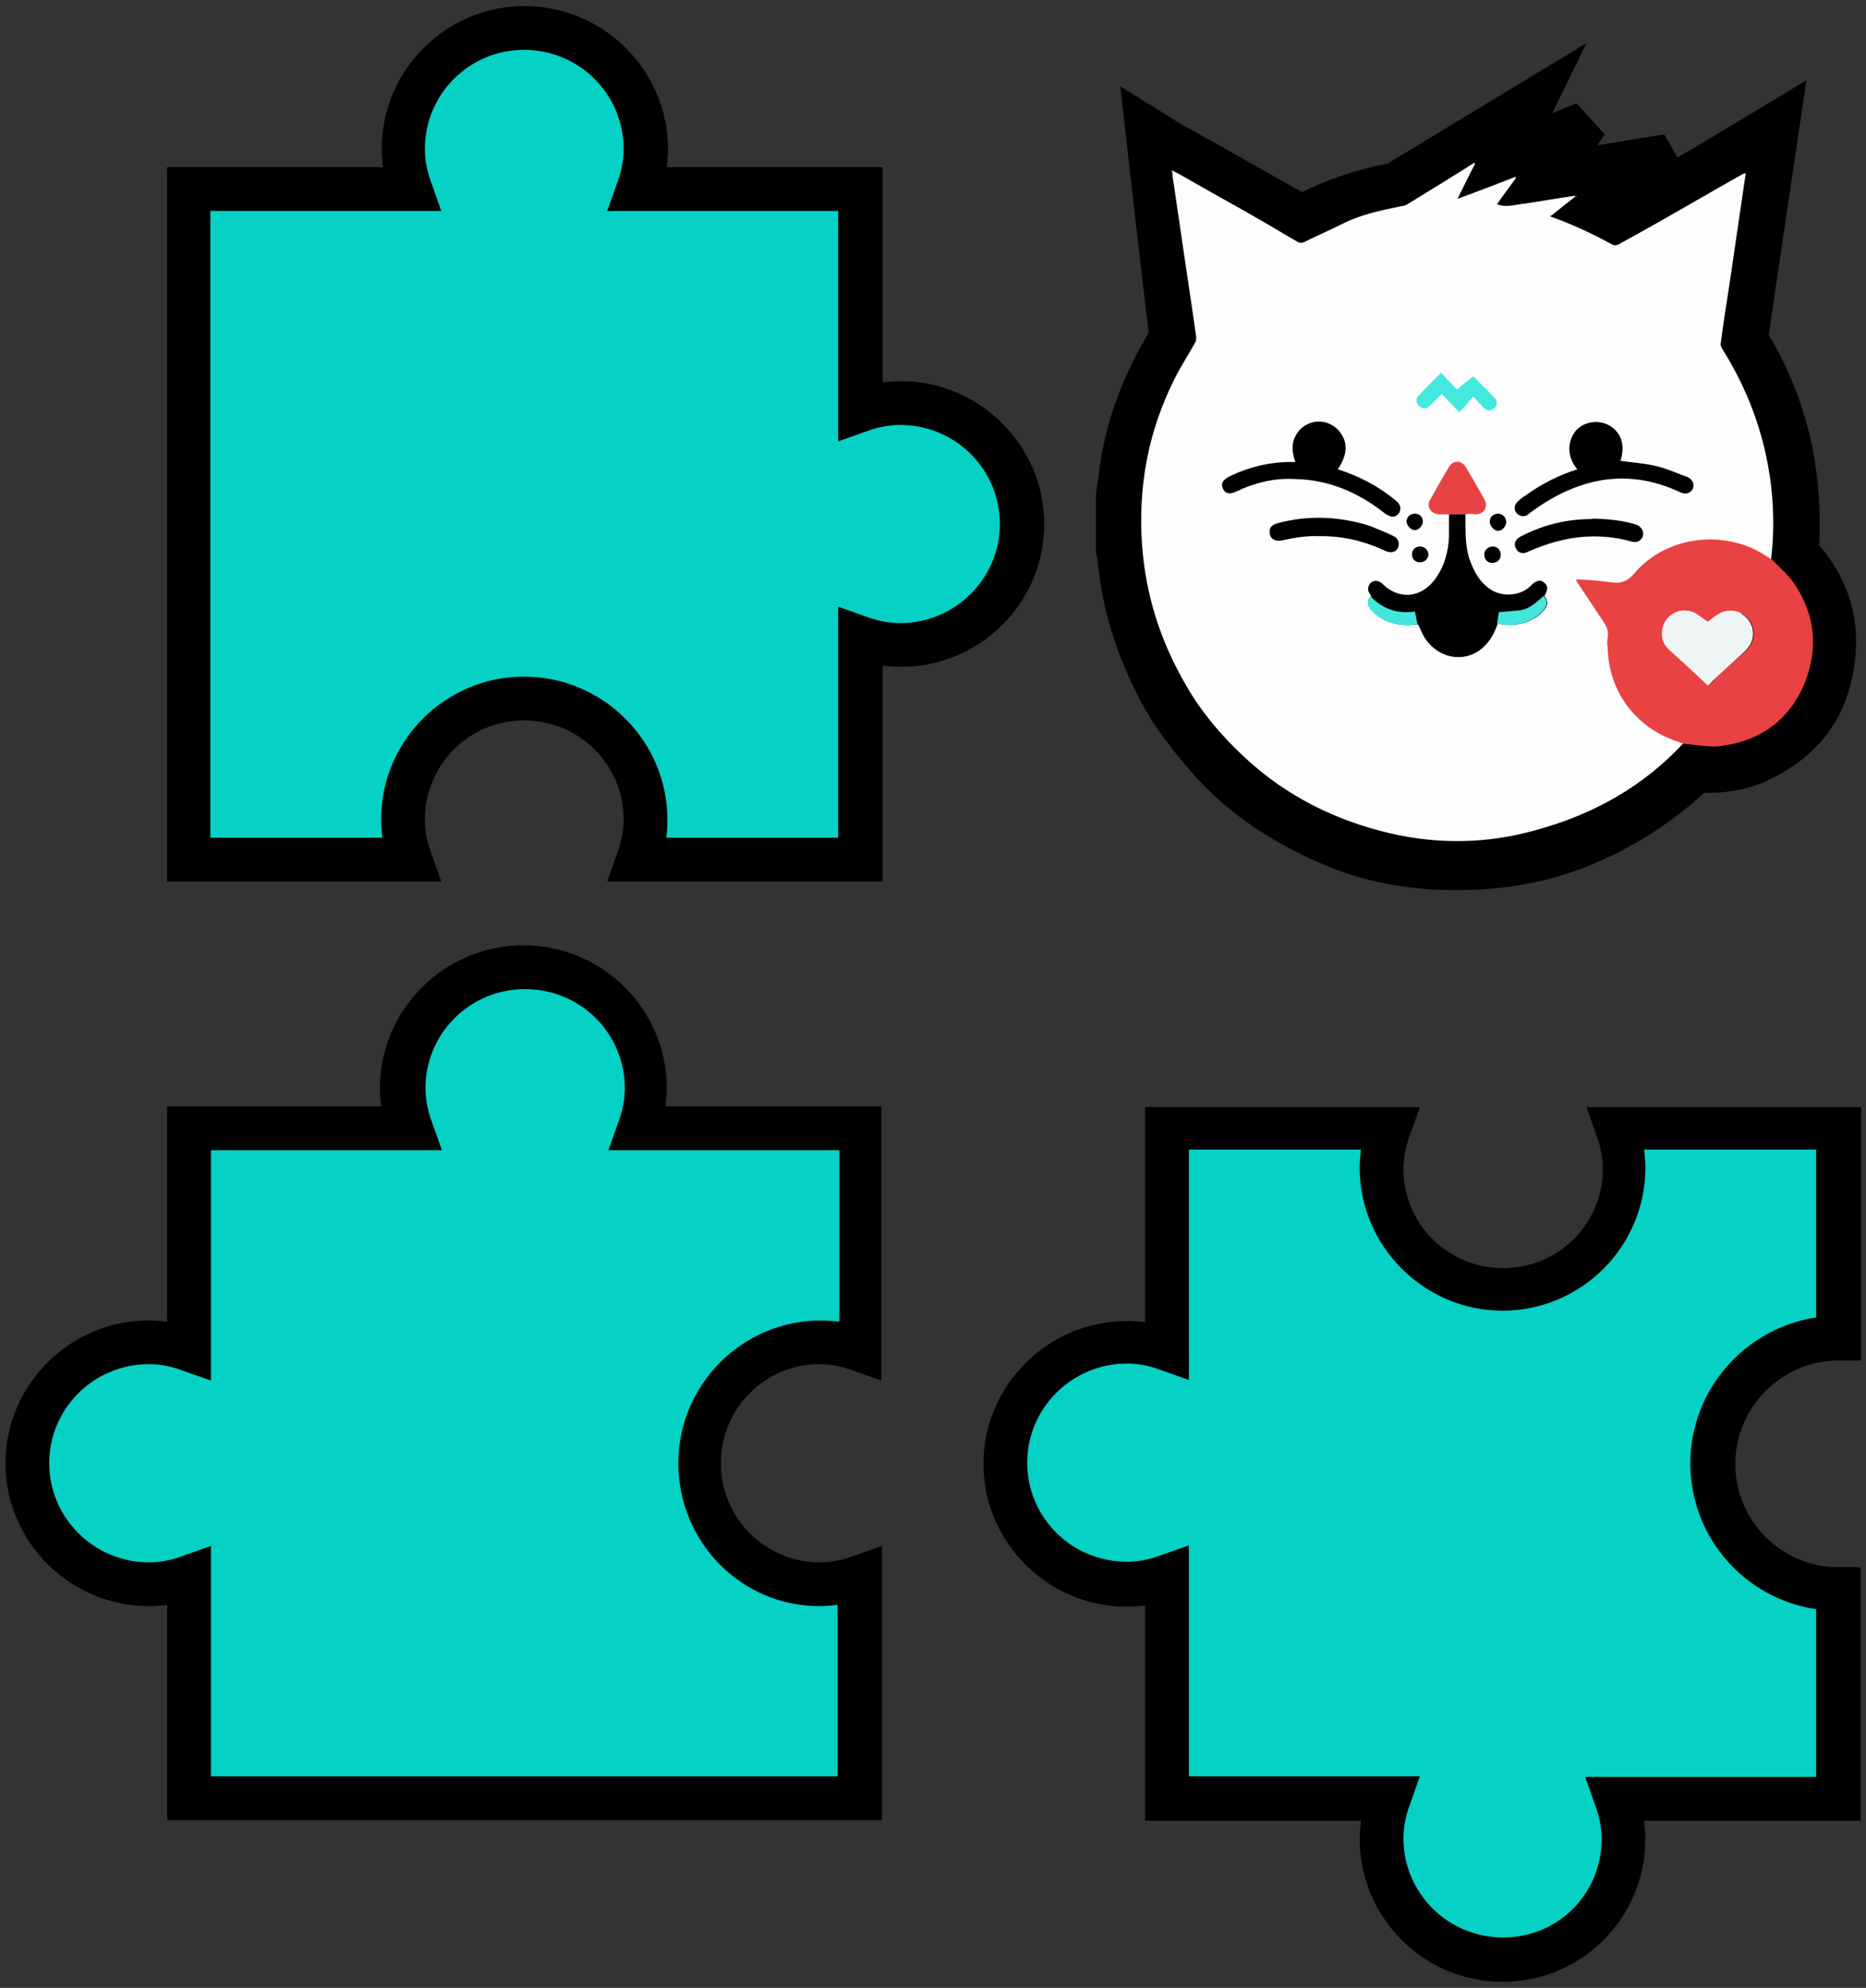
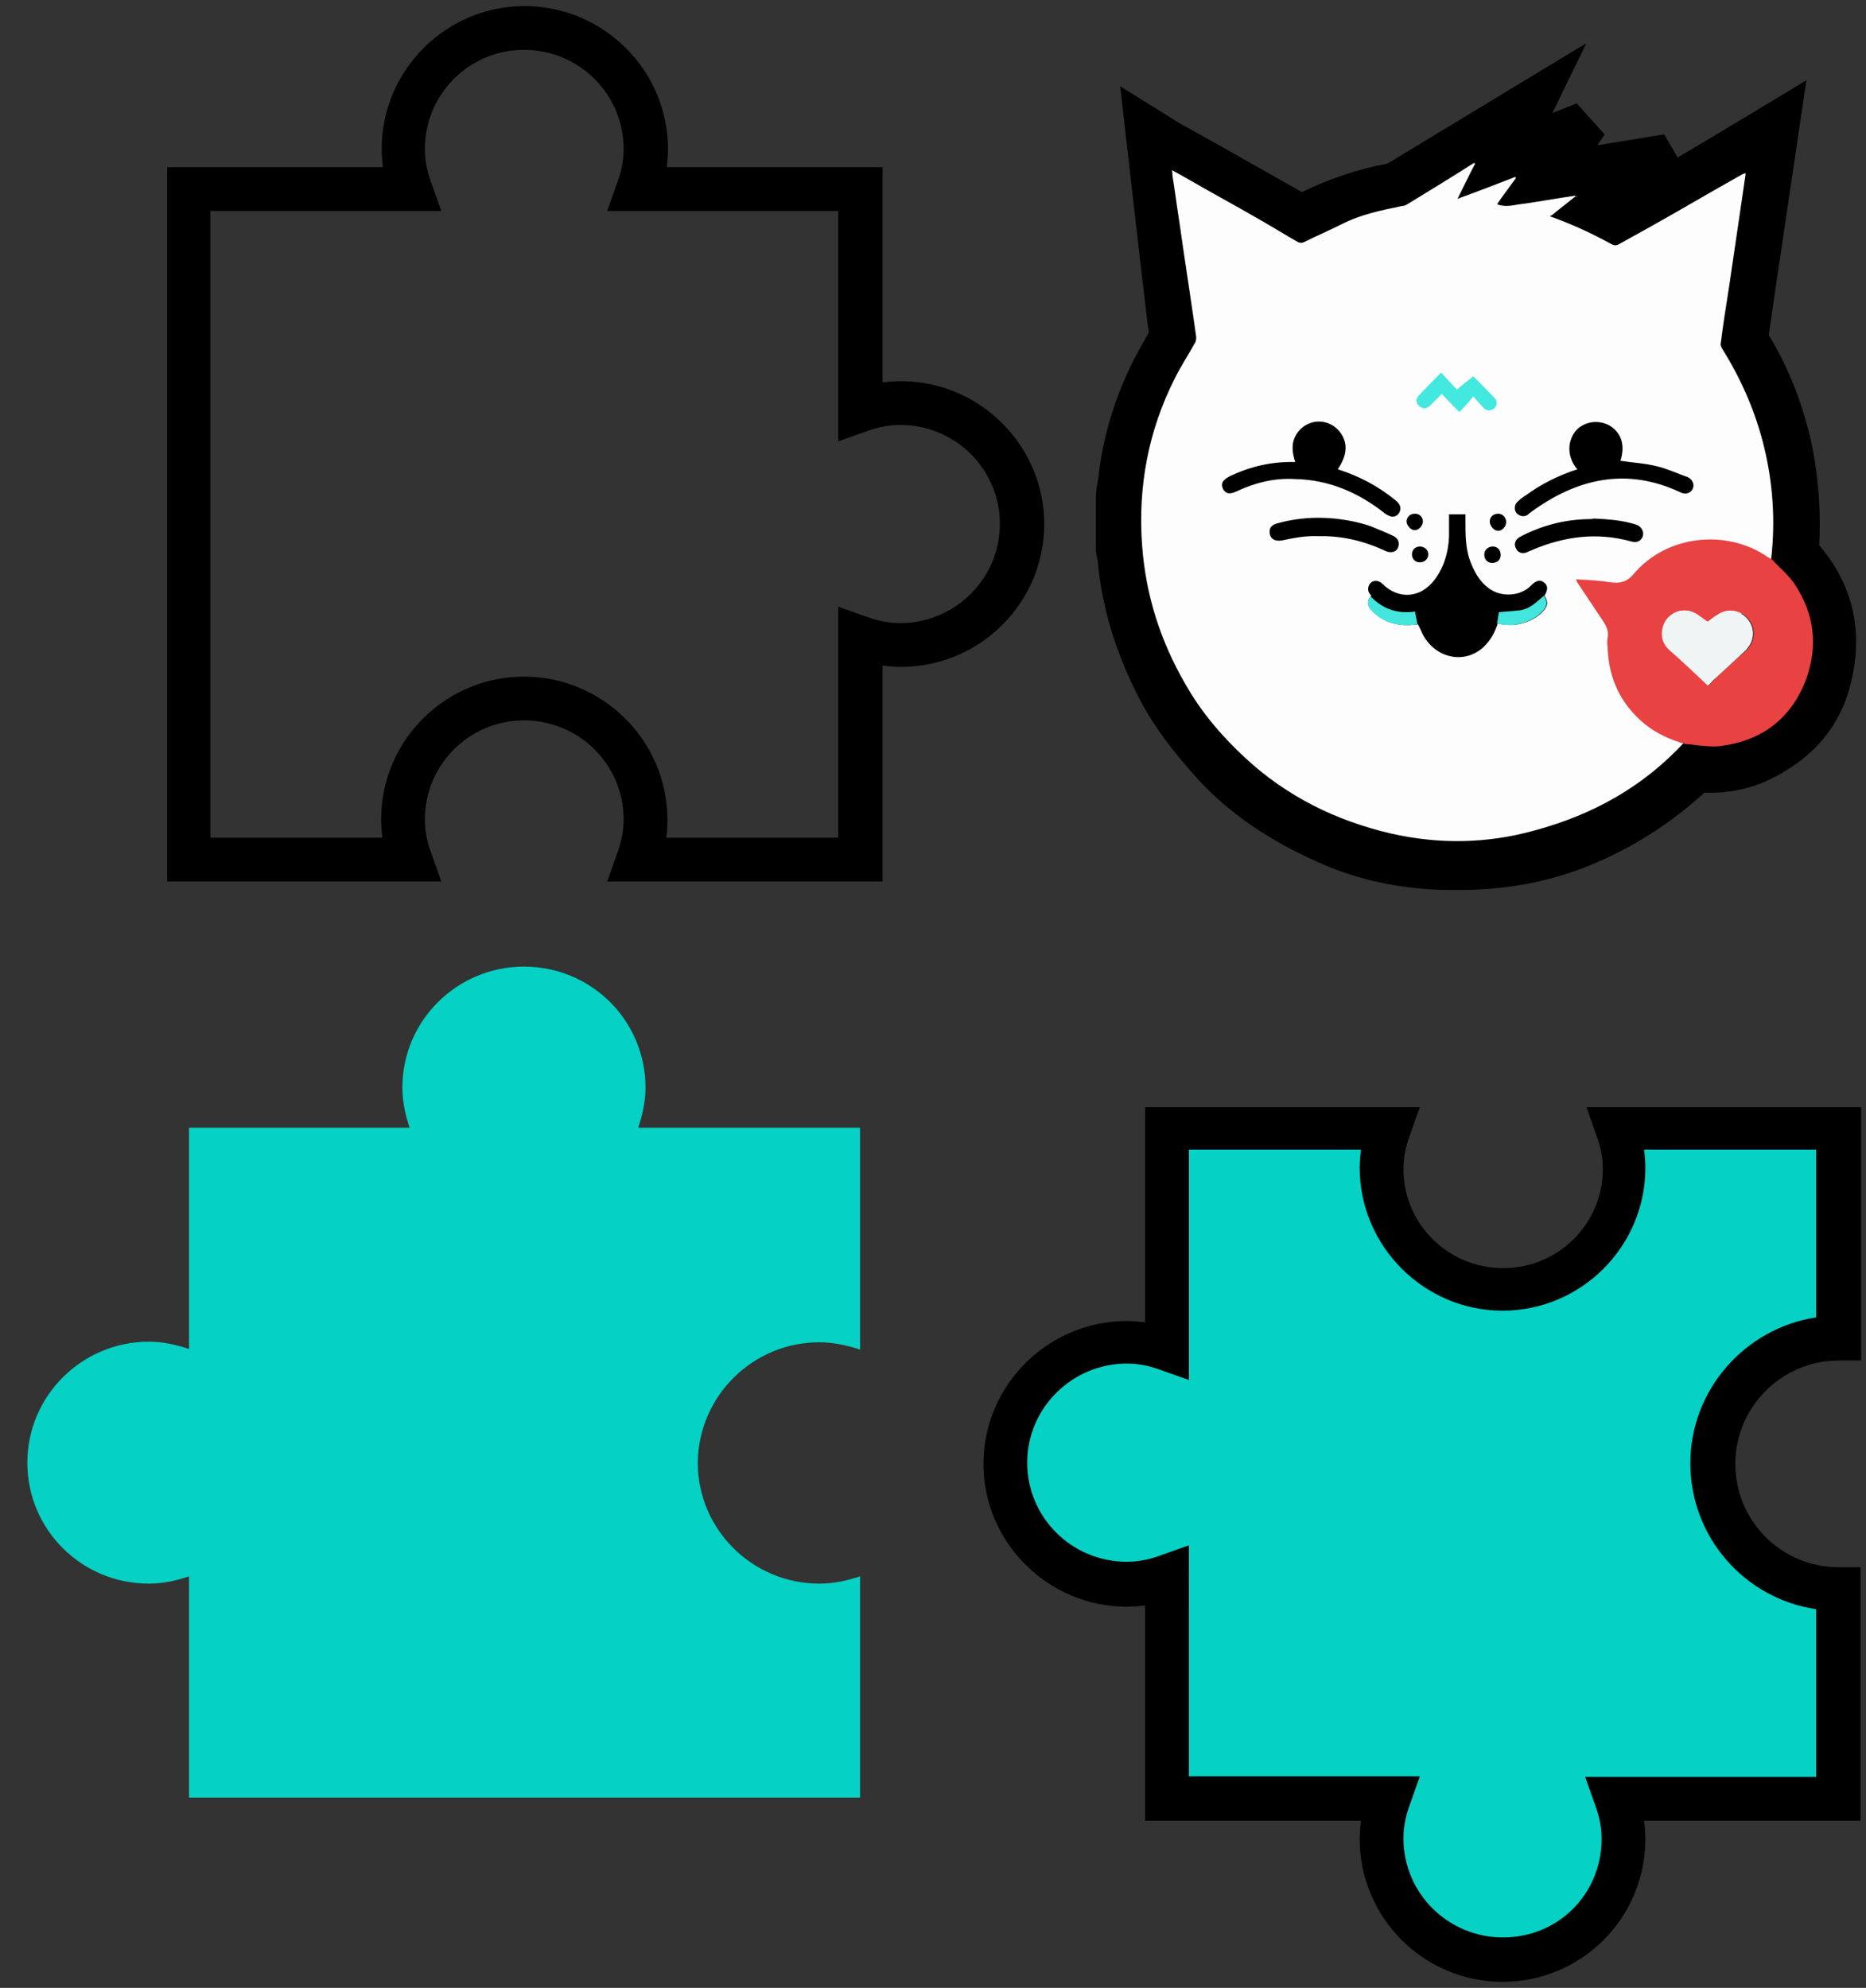
<svg xmlns="http://www.w3.org/2000/svg" version="1.1" id="Слой_1" x="0px" y="0px" viewBox="0 0 307 327" style="enable-background:new 0 0 307 327;" xml:space="preserve">
  <rect x="0" y="0" width="307" height="327" fill="#333333" stroke="none" />
  <style type="text/css">
	.st0{fill:#05D1C4;}
	.st1{fill:none;}
	.st2{fill:#FDFDFE;}
	.st3{fill:#E84242;}
	.st4{fill:#E84343;}
	.st5{fill:#43E8DE;}
	.st6{fill:#43E5DC;}
	.st7{fill:#43E6DC;}
	.st8{fill:#EFF5F4;}
</style>
  <g id="Group-57" transform="translate(4.5 4.5)">
    <path id="Fill-1" class="st0" d="M277.2,236.2c0-11.4,9.2-20.6,20.6-20.6c0,0,0,0,0,0V181h-36.5c0.7,2.1,1.2,4.3,1.2,6.6   c0,11-8.9,19.9-20,19.9c-11,0-20-8.9-20-19.9c0-2.3,0.5-4.6,1.2-6.6h-36.5v36.4c-2.1-0.7-4.3-1.2-6.7-1.2c-11,0-20,8.9-20,19.9   c0,11,8.9,19.9,20,19.9c2.3,0,4.6-0.5,6.7-1.2v36.4H224c-0.7,2.1-1.2,4.3-1.2,6.6c0,11,8.9,19.9,20,19.9c11,0,20-8.9,20-19.9   c0-2.3-0.5-4.6-1.2-6.6h36.5v-34.5c0,0,0,0,0,0C286.5,256.8,277.2,247.6,277.2,236.2" />
    <path d="M242.7,321.5c-13,0-23.5-10.6-23.5-23.5c0-1,0.1-2,0.2-3h-35.5v-35.4c-1,0.1-2,0.2-3,0.2c-13,0-23.6-10.6-23.6-23.5   s10.6-23.5,23.6-23.5c1,0,2,0.1,3,0.2v-35.4h45.2l-1.7,4.8c-0.7,1.9-1,3.7-1,5.4c0,9,7.3,16.3,16.4,16.3s16.4-7.3,16.4-16.3   c0-1.7-0.3-3.5-1-5.4l-1.7-4.8h45.2v41.7h-3.7c-9.4,0-17,7.7-17,17c0,9.4,7.6,17,17,17h3.6l0,3.6v38.1H266c0.1,1,0.2,2,0.2,3   C266.2,311,255.7,321.5,242.7,321.5z M191.1,287.7h38l-1.7,4.8c-0.7,1.9-1,3.7-1,5.4c0,9,7.3,16.3,16.4,16.3S259,307,259,298   c0-1.7-0.3-3.5-1-5.4l-1.7-4.8h38v-27.6c-11.7-1.7-20.7-11.8-20.7-24c0-12.1,9-22.2,20.7-24v-27.6H266c0.1,1,0.2,2,0.2,3   c0,13-10.6,23.5-23.5,23.5s-23.5-10.6-23.5-23.5c0-1,0.1-2,0.2-3h-28.3v37.9l-4.8-1.7c-1.9-0.7-3.7-1-5.4-1   c-9,0-16.4,7.3-16.4,16.3s7.3,16.3,16.4,16.3c1.7,0,3.5-0.3,5.4-1l4.8-1.7V287.7z" />
-     <path id="Fill-5" class="st0" d="M143.6,61.8c-2.3,0-4.6,0.5-6.7,1.2V26.6h-36.5c0.7-2.1,1.2-4.3,1.2-6.6c0-11-8.9-19.9-20-19.9   c-11,0-19.9,8.9-19.9,19.9c0,2.3,0.5,4.6,1.2,6.6H26.6v110.3h36.5c-0.7-2.1-1.2-4.3-1.2-6.6c0-11,8.9-19.9,19.9-19.9   c11,0,20,8.9,20,19.9c0,2.3-0.5,4.6-1.2,6.6H137v-36.4c2.1,0.7,4.3,1.2,6.7,1.2c11,0,19.9-8.9,19.9-19.9   C163.6,70.7,154.7,61.8,143.6,61.8" />
    <path d="M140.6,140.5H95.4l1.7-4.8c0.7-1.9,1-3.7,1-5.4c0-9-7.3-16.3-16.4-16.3c-9,0-16.3,7.3-16.3,16.3c0,1.7,0.3,3.5,1,5.4   l1.7,4.8H23V23h35.5c-0.1-1-0.2-2-0.2-3c0-13,10.6-23.5,23.5-23.5c13,0,23.6,10.6,23.6,23.5c0,1-0.1,2-0.2,3h35.5v35.4   c1-0.1,2-0.2,3-0.2c13,0,23.6,10.6,23.6,23.5c0,13-10.6,23.5-23.6,23.5c-1,0-2-0.1-3-0.2V140.5z M105.1,133.3h28.3V95.3l4.8,1.7   c1.9,0.7,3.7,1,5.4,1c9,0,16.4-7.3,16.4-16.3c0-9-7.3-16.3-16.4-16.3c-1.7,0-3.5,0.3-5.4,1l-4.8,1.7V30.2h-38l1.7-4.8   c0.7-1.9,1-3.7,1-5.4c0-9-7.3-16.3-16.4-16.3c-9,0-16.3,7.3-16.3,16.3c0,1.7,0.3,3.5,1,5.4l1.7,4.8h-38v103.1h28.3   c-0.1-1-0.2-2-0.2-3c0-13,10.6-23.5,23.5-23.5c13,0,23.6,10.6,23.6,23.5C105.3,131.3,105.3,132.3,105.1,133.3z" />
    <path class="st0" d="M130.3,216.3c2.3,0,4.6,0.5,6.7,1.2V181h-36.5c0.7-2.1,1.2-4.3,1.2-6.6c0-11-8.9-19.9-20-19.9   c-11,0-20,8.9-20,19.9c0,2.3,0.5,4.6,1.2,6.6H26.6v36.4c-2.1-0.7-4.3-1.2-6.6-1.2c-11,0-20,8.9-20,19.9c0,11,8.9,19.9,20,19.9   c2.3,0,4.6-0.5,6.6-1.2v36.4H137v-36.4c-2.1,0.7-4.3,1.2-6.7,1.2c-11,0-20-8.9-20-19.9C110.4,225.2,119.3,216.3,130.3,216.3z" />
-     <path d="M130.3,219.9c1.7,0,3.5,0.3,5.4,1l4.8,1.7v-45.1h-35.5c0.1-1,0.2-2,0.2-3c0-13-10.6-23.5-23.6-23.5s-23.6,10.6-23.6,23.5   c0,1,0.1,2,0.2,3H23v35.4c-1-0.1-2-0.2-3-0.2c-13,0-23.6,10.6-23.6,23.5S7,259.7,20,259.7c1,0,2-0.1,3-0.2v35.4h117.6v-45.1   l-4.8,1.7c-1.9,0.7-3.7,1-5.4,1c-9,0-16.3-7.3-16.3-16.3S121.3,219.9,130.3,219.9z M130.3,259.7c1,0,2-0.1,3-0.2v28.2H30.2v-37.9   l-4.8,1.7c-1.9,0.7-3.7,1-5.4,1c-9,0-16.4-7.3-16.4-16.3s7.3-16.3,16.4-16.3c1.7,0,3.5,0.3,5.4,1l4.8,1.7v-37.9h38l-1.7-4.8   c-0.7-1.9-1-3.7-1-5.4c0-9,7.3-16.3,16.4-16.3s16.4,7.3,16.4,16.3c0,1.7-0.3,3.5-1,5.4l-1.7,4.8h38v28.2c-1-0.1-2-0.2-3-0.2   c-13,0-23.5,10.6-23.5,23.5S117.4,259.7,130.3,259.7z" />
    <path d="M294.8,85.2c0.3-5.5-0.1-11-1.2-16.5c-1.4-6.4-3.7-12.5-7.1-18.1c0.3-2.3,6.2-41.9,6.2-41.9s-18.2,11-21.2,12.7l-2.2-3.8   l-11,1.8l1.2-1.8l-4.6-5.1l-4,1.6l5.6-11.5c0,0-29.6,17.9-32.7,19.8c-4.8,0.9-9.6,2.5-14.1,4.7c-4.6-2.6-9.2-5.2-13.8-7.8l-4.3-2.4   c-0.4-0.2-0.8-0.5-1.3-0.7c-0.9-0.5-1.7-1-2.6-1.6l-7.9-4.9c0,0,4.2,37.1,4.7,40.5c-0.3,0.5-0.6,1.1-0.9,1.6   c-0.8,1.4-1.6,2.9-2.3,4.4c-2.6,5.5-4.4,11.5-5.1,17.9c-0.1,0.6-0.2,1.2-0.3,1.8l-0.1,1l0,9.4l0.1,0.4c0,0.2,0.1,0.4,0.1,0.6   c0,0.2,0.1,0.3,0.1,0.5c0.7,7.8,3.1,15.5,7,22.9c2.3,4.4,5.5,8.6,9.6,13.1c5.1,5.5,11.5,9.9,19.6,13.5c5.7,2.6,12,4.1,18.7,4.5   c1.5,0.1,3,0.1,4.5,0.1c8.8,0,16.7-1.7,24.2-5.2c6.2-2.9,11.5-6.5,16.2-10.8c3.7,0.1,6.8-0.5,9.7-1.7c7.5-3.3,12.4-8.6,14.3-15.9   C302.2,99.6,300.4,91.7,294.8,85.2z" />
    <g>
-       <path class="st1" d="M228.2,82.8c0.6,0,1.4-0.7,1.4-1.4c0-0.7-0.6-1.3-1.3-1.3c-0.8,0-1.3,0.5-1.4,1.3    C226.9,82,227.6,82.8,228.2,82.8z" />
      <path class="st1" d="M230.8,62.2c0.6-0.6,1.2-1.2,1.9-1.9c0.9,1,1.8,1.9,2.9,3c0.8-0.9,1.6-1.7,2.4-2.7c0.6,0.7,1.2,1.4,1.8,2    c0.5,0.5,1.2,0.5,1.6,0c0.5-0.4,0.6-1.2,0.2-1.6c-1.2-1.3-2.5-2.6-3.6-3.7c-0.9,0.7-1.8,1.5-2.7,2.2c-0.8-0.9-1.7-1.8-2.6-2.8    c-1.3,1.3-2.6,2.6-3.8,3.9c-0.4,0.5-0.3,1.2,0.2,1.6C229.6,62.8,230.2,62.7,230.8,62.2z" />
      <path class="st1" d="M264.7,81.8c-2.3-0.7-4.6-0.9-7-1c-0.3,0-0.7,0-1.1,0.1c-3.9,0.2-7.6,1.1-11,2.9c-0.8,0.4-1.1,1.2-0.7,1.9    c0.4,0.7,1.1,0.9,1.9,0.6c0.2-0.1,0.5-0.2,0.7-0.3c5.4-2.2,10.8-2.9,16.5-1.4c0.8,0.2,1.4,0,1.7-0.7    C266.1,83.1,265.6,82.1,264.7,81.8z" />
      <path class="st1" d="M239.7,86.7c0,0.8,0.6,1.3,1.3,1.4c0.8,0,1.3-0.5,1.4-1.3c0-0.8-0.5-1.4-1.3-1.4    C240.4,85.4,239.7,86,239.7,86.7z" />
      <path class="st1" d="M273.1,74c-1.7-0.7-3.3-1.4-5.1-1.8c-2-0.5-4-0.6-6-0.9c0.8-2.5,0.2-4.6-1.8-5.8c-1.8-1-4.1-0.7-5.5,0.8    c-1.2,1.4-1.9,4,0.2,6.4c-3.1,1-5.9,2.4-8.5,4.3c-0.5,0.4-1,0.7-1.4,1.1c-0.5,0.5-0.5,1.3-0.1,1.8c0.4,0.5,1.2,0.7,1.8,0.3    c0.2-0.1,0.4-0.3,0.5-0.4c7.6-5.6,15.7-7.5,24.7-3.3c0.8,0.4,1.7,0.1,2-0.6C274.3,75.2,274,74.4,273.1,74z" />
      <path class="st2" d="M286.9,87.4c0.7-6.1,0.3-12.2-1.1-18.1c-1.4-5.9-3.8-11.4-7-16.5c-0.1-0.2-0.3-0.6-0.2-0.8    c0.4-3.2,0.9-6.3,1.4-9.5c0.9-6.1,1.8-12.3,2.7-18.4c0,0-0.1-0.1-0.1-0.1c-0.2,0.1-0.4,0.1-0.5,0.2c-5,2.8-9.9,5.7-14.9,8.5    c-1.8,1-3.6,2-5.4,3c-0.4,0.2-0.7,0.2-1.1,0c-3.1-1.7-6.3-3.2-9.6-4.4c-0.2-0.1-0.3-0.1-0.6-0.2c0.3-0.2,0.6-0.4,0.8-0.6    c1.1-0.9,2.3-1.8,3.4-2.7c0,0,0-0.1-0.1-0.1c-2.8,0.4-5.5,0.9-8.3,1.3c-0.3,0-0.6,0.1-0.8,0.1c-1.2,0.2-2.4,0.5-3.7,0    c1-1.5,2.1-2.9,3.1-4.3c0-0.1-0.1-0.1-0.1-0.2c-3.1,1.2-6.2,2.4-9.5,3.6c1-2,1.9-3.9,2.9-5.8c-0.1,0-0.1-0.1-0.2-0.1    c-3.6,2.3-7.2,4.5-10.8,6.7c-0.3,0.2-0.7,0.4-1.1,0.4c-3.4,0.7-6.8,1.4-9.9,3c-2,1-4.1,1.9-6.1,2.9c-0.4,0.2-0.7,0.2-1.1,0    c-2.1-1.2-4.2-2.5-6.3-3.7c-3.8-2.2-7.7-4.3-11.5-6.5c-0.9-0.5-1.9-1.1-2.9-1.6c0.1,0.4,0.1,0.6,0.1,0.9c0.4,2.5,0.7,4.9,1.1,7.4    c0.9,6.4,1.9,12.7,2.8,19.1c0,0.3,0,0.7-0.2,1c-1.1,2-2.3,3.8-3.3,5.8c-4.4,8.7-6.1,17.9-5.4,27.5c0.6,8.2,3,15.7,7.1,22.8    c2.6,4.6,6,8.6,9.9,12.2c6.8,6.3,14.9,10.3,23.9,12.4c7.9,1.8,15.8,1.7,23.7-0.5c9.6-2.6,17.9-7.2,24.7-14.6    C270.3,117.2,286.9,87.4,286.9,87.4z M243.3,81.4c0,0.7-0.7,1.5-1.4,1.4c-0.6,0-1.3-0.8-1.3-1.5c0-0.8,0.6-1.3,1.4-1.3    C242.7,80,243.3,80.6,243.3,81.4z M242.4,86.8c0,0.8-0.6,1.3-1.4,1.3c-0.8,0-1.3-0.6-1.3-1.4c0-0.7,0.6-1.3,1.4-1.3    C241.9,85.4,242.4,86,242.4,86.8z M230.5,86.7c0,0.7-0.6,1.3-1.4,1.3c-0.8,0-1.3-0.6-1.3-1.3c0-0.8,0.6-1.3,1.3-1.3    C229.9,85.4,230.5,86,230.5,86.7z M228.3,80c0.8,0,1.3,0.6,1.3,1.3c0,0.7-0.8,1.5-1.4,1.4c-0.6,0-1.3-0.8-1.3-1.5    C227,80.5,227.5,80,228.3,80z M199,76.3c-1.2,0.6-1.9,0.4-2.3-0.4c-0.4-0.9,0-1.5,1.2-2.1c3.4-1.6,6.9-2.4,10.7-2.3    c-0.5-1.5-0.7-3,0.1-4.4c0.5-0.9,1.2-1.5,2.1-1.9c1.8-0.8,3.9-0.2,5.1,1.3c1.4,1.8,1.3,3.8-0.3,6.2c3.5,1.1,6.7,2.8,9.5,5.1    c0.9,0.7,1,1.5,0.5,2.2c-0.6,0.7-1.3,0.6-2.2,0c-4.4-3.5-9.3-5.6-14.9-5.7C205.2,74.1,202,74.9,199,76.3z M206.4,84.4    c-1.2,0.2-2.1-0.3-2-1.6c0-0.6,0.5-1,1.2-1.2c4.3-1.2,8.7-1.2,13.1-0.2c0.8,0.2,1.6,0.4,2.4,0.7c1.2,0.5,2.5,1,3.7,1.6    c0.8,0.4,1,1.2,0.7,1.9c-0.3,0.7-1.1,0.9-1.9,0.6c-3.6-1.7-7.3-2.6-11.2-2.5C210.3,83.6,208.3,84,206.4,84.4z M249.5,95.9    c-1.3,1.5-3.1,2.2-5,2.4c-0.6,0-1.2,0-1.8-0.1c-0.3,0-0.5-0.1-0.8-0.1c-0.5,1.5-1.2,2.8-2.4,3.9c-3.1,2.8-7.8,1.8-9.9-2.1    c-0.3-0.6-0.5-1.1-0.8-1.7c-2.9,0.4-5.6-0.1-7.7-2.4c-0.7-0.7-0.7-1.6,0-2.3c-0.1-0.1-0.2-0.3-0.3-0.4c-0.4-0.6-0.2-1.4,0.3-1.8    c0.5-0.4,1.3-0.3,1.8,0.2c2.7,2.7,6.3,2.4,8.6-0.6c1.6-2.1,2.3-4.6,2.4-7.2c0-0.8,0-1.7,0-2.5c0-0.4,0-0.7,0-1.1    c-0.6,0,3.3,0,2.7,0c0,0.4,0,0.8,0,1.2v0c0,2,0,4,0.6,6c0.7,2,1.6,3.8,3.3,5c2,1.5,5.2,1.3,6.9-0.5c0.8-0.8,1.5-1,2.1-0.5    c0.7,0.5,0.7,1.2,0.1,2.2C250.2,94.4,250.2,95.1,249.5,95.9z M265.7,83.9c-0.3,0.6-0.9,0.9-1.7,0.7c-5.7-1.6-11.1-0.9-16.5,1.4    c-0.2,0.1-0.5,0.2-0.7,0.3c-0.8,0.4-1.6,0.1-1.9-0.6c-0.4-0.7-0.1-1.5,0.7-1.9c3.4-1.8,7.1-2.8,11-2.9c0.4,0,0.8,0,1.1-0.1    c2.5,0.1,4.8,0.3,7,1C265.6,82.1,266.1,83.1,265.7,83.9z M274,75.9c-0.3,0.7-1.2,1-2,0.6c-8.9-4.2-17.1-2.3-24.7,3.3    c-0.2,0.1-0.3,0.3-0.5,0.4c-0.6,0.4-1.3,0.2-1.8-0.3c-0.4-0.5-0.4-1.3,0.1-1.8c0.4-0.4,0.9-0.8,1.4-1.1c2.6-1.9,5.4-3.3,8.5-4.3    c-2-2.4-1.4-5-0.2-6.4c1.4-1.5,3.7-1.8,5.5-0.8c2,1.2,2.6,3.3,1.8,5.8c2,0.3,4,0.4,6,0.9c1.7,0.4,3.4,1.2,5.1,1.8    C274,74.4,274.3,75.2,274,75.9z" />
    </g>
    <path id="Fill-21" class="st3" d="M266.1,114.6c2,1.6,4.2,2.6,6.7,3.3c0.6,0,1.2,0.1,1.9,0.2c1.3,0.1,2.7,0.3,4,0.1   c6.8-0.9,11.6-4.6,14-11.1c1.9-5.4,1.3-10.5-1.8-15.3c-1-1.6-2.5-2.8-3.8-4.2c-0.3-0.2-0.5-0.3-0.8-0.5c-6.9-4.7-16.7-3.5-22,2.8   c-1.1,1.3-2.2,1.6-3.7,1.4c-1.9-0.3-3.8-0.4-5.8-0.5l0,0c0.1,0.2,0.1,0.4,0.2,0.5c1.4,2.1,2.8,4.2,4.2,6.3c0.6,0.9,1,1.7,0.8,2.8   c-0.1,0.5-0.1,1.1,0,1.6c0,0.1,0,0.1,0,0.2C260.2,107.2,262.2,111.4,266.1,114.6z M277.8,107c-0.4,0.4-0.8,0.9-1.2,1.3   c-1.9-1.8-3.7-3.5-5.6-5.2c-0.8-0.7-1.6-1.3-1.9-2.5c-0.3-1.5,0.2-3.1,1.5-4c1.2-0.9,2.9-0.9,4.2,0c0.6,0.4,1.1,0.8,1.7,1.2   c0.6-0.4,1.1-0.9,1.7-1.2c1.4-1,3.4-0.8,4.6,0.4c1.3,1.2,1.6,3,0.7,4.6c-0.2,0.3-0.4,0.5-0.6,0.8   C281.2,103.9,279.5,105.4,277.8,107z" />
    <path id="Fill-23" class="st2" d="M254.7,27.8c0.1,0,0.2,0,0.2-0.1l0,0.1C254.9,27.9,254.9,27.9,254.7,27.8   C254.8,27.9,254.7,27.9,254.7,27.8" />
    <path id="Fill-25" class="st2" d="M282.6,24c0,0,0.1-0.1,0.1-0.1C282.7,23.9,282.7,24,282.6,24C282.6,24,282.6,24,282.6,24" />
-     <path id="Fill-37" class="st4" d="M236.6,80.1c-0.9,0-1.8,0-2.7,0c-0.6,0-1.1,0-1.7,0c-1.3-0.1-2.1-1.3-1.4-2.4   c1-1.8,2-3.6,3.1-5.4c0.7-1.2,2.1-1.1,2.8,0.1c1,1.7,2,3.4,3,5.2c0.7,1.3,0,2.5-1.5,2.5C237.7,80,237.2,80,236.6,80.1" />
    <path id="Fill-39" class="st5" d="M235.6,63.3c-1.1-1.1-1.9-2-2.9-3c-0.7,0.7-1.3,1.3-1.9,1.9c-0.6,0.6-1.2,0.6-1.8,0.1   c-0.5-0.4-0.6-1.1-0.2-1.6c1.2-1.3,2.5-2.6,3.8-3.9c0.9,1,1.8,1.9,2.6,2.8c0.9-0.8,1.8-1.5,2.7-2.2c1.1,1.1,2.4,2.4,3.6,3.7   c0.4,0.5,0.3,1.2-0.2,1.6c-0.5,0.4-1.2,0.4-1.6,0c-0.6-0.6-1.2-1.3-1.8-2C237.2,61.6,236.4,62.4,235.6,63.3" />
    <path id="Fill-41" class="st6" d="M241.8,98.1c0.1-0.7,0.2-1.3,0.3-1.9c1.2-0.1,2.3-0.2,3.4-0.3c1.7-0.2,2.8-1.4,4-2.4   c0.6,0.9,0.6,1.6-0.1,2.4c-1.3,1.5-3.1,2.2-5,2.4C243.6,98.4,242.7,98.2,241.8,98.1" />
    <path id="Fill-43" class="st7" d="M221,93.6c2,2.1,4.4,2.9,7.3,2.5c0.1,0.7,0.3,1.4,0.4,2.1c-2.9,0.4-5.6-0.1-7.7-2.4   C220.4,95.1,220.4,94.2,221,93.6" />
    <path id="Fill-55" class="st8" d="M276.5,108.3c-1.9-1.8-3.7-3.5-5.6-5.2c-0.8-0.7-1.6-1.3-1.9-2.5c-0.3-1.5,0.2-3.1,1.5-4   c1.2-0.9,2.9-0.9,4.2,0c0.6,0.4,1.1,0.8,1.7,1.2c0.6-0.4,1.1-0.9,1.7-1.2c1.4-1,3.4-0.8,4.6,0.4c1.3,1.2,1.6,3,0.7,4.6   c-0.2,0.3-0.4,0.5-0.6,0.8c-1.7,1.6-3.4,3.1-5.1,4.7C277.3,107.4,277,107.9,276.5,108.3" />
  </g>
</svg>